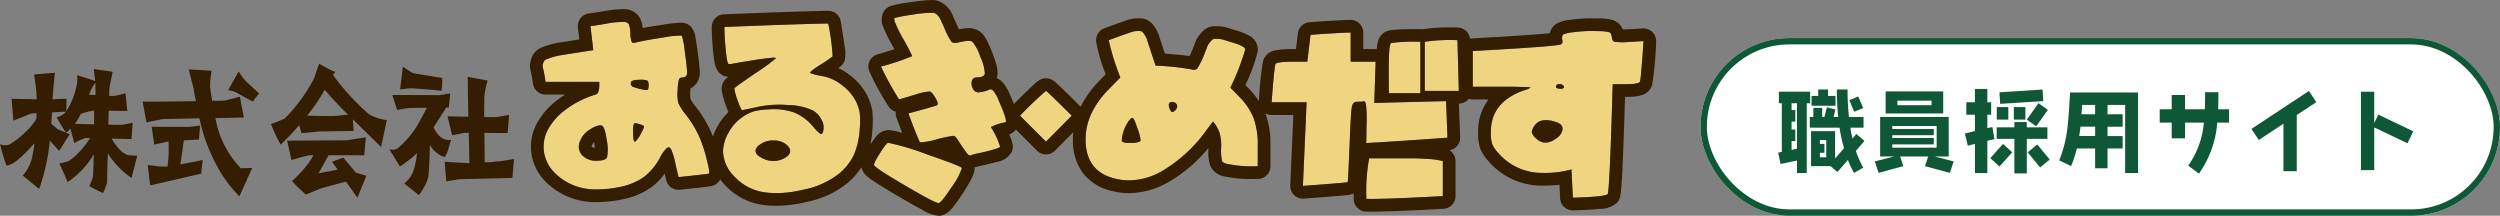
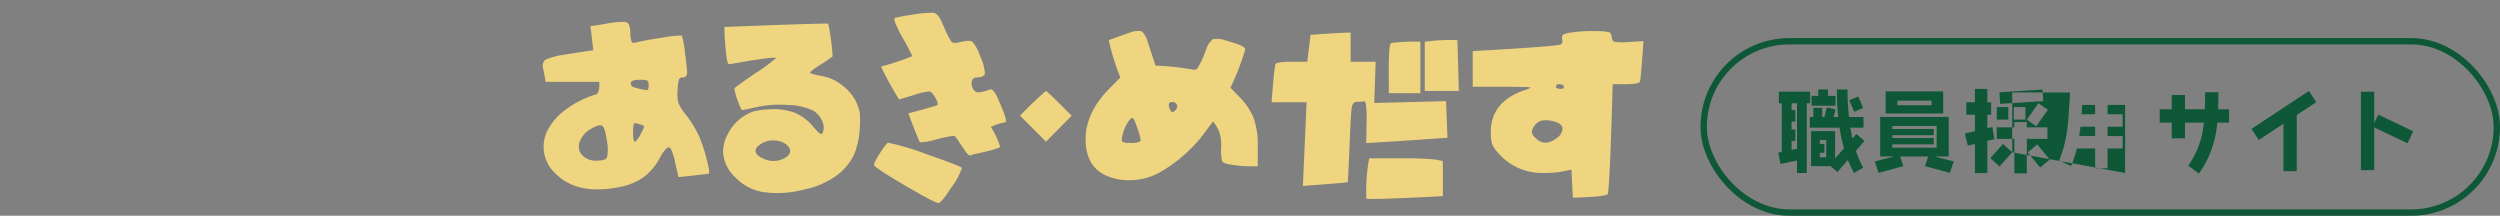
<svg xmlns="http://www.w3.org/2000/svg" width="394" height="34" viewBox="0 0 394 34">
  <rect x="0" y="0" width="394" height="34" fill="#808080" stroke="none" />
  <g id="グループ_35947" data-name="グループ 35947" transform="translate(-40 -28)">
    <g id="グループ_34816" data-name="グループ 34816" transform="translate(-176.494 -176)">
      <g id="グループ_34931" data-name="グループ 34931">
        <path id="パス_15401" data-name="パス 15401" d="M10.885-38.193q1.351,0,1.588-.529a6.834,6.834,0,0,0-.055-2.72q-.256-1.9-.694-2.227T9.936-43.2a3.807,3.807,0,0,0-1.789,2.081,2.022,2.022,0,0,0,.4,2.063A2.976,2.976,0,0,0,10.885-38.193Zm5.7-4.418q0,1.57.329,1.424a4.155,4.155,0,0,0,.895-1.26q.6-1.077.456-1.223A4.281,4.281,0,0,0,17.385-44q-.584-.183-.694.018A4.479,4.479,0,0,0,16.581-42.611Zm2.446-7.448q0-.621-.219-.748a3.07,3.07,0,0,0-1.168-.128q-1.424,0-1.424.511a.589.589,0,0,0,.292.584,9.722,9.722,0,0,0,1.57.438q.621.146.785.037T19.028-50.059ZM24.358-51.3a.537.537,0,0,0-.566.347,7.57,7.57,0,0,0-.2,1.661,6.316,6.316,0,0,0,.11,1.99,7.6,7.6,0,0,0,1.168,1.844,16.837,16.837,0,0,1,2.154,3.542,22.6,22.6,0,0,1,1.132,3.432q.548,2.118.365,2.337-.219.073-4.783.548l-.475-2.008a10.761,10.761,0,0,0-.657-2.282q-.292-.566-.657-.329a4.873,4.873,0,0,0-1.059,1.406,9.577,9.577,0,0,1-2.538,3.14,9.5,9.5,0,0,1-3.6,1.57q-6.864,1.5-10.442-2.081a5.89,5.89,0,0,1-1.771-3.323,5.749,5.749,0,0,1,.584-3.523,9.56,9.56,0,0,1,2.811-3.195A15.309,15.309,0,0,1,10.63-48.6q.694-.11.621-2.008H2.78q-.073-.548-.219-1.314t-.219-1a1.106,1.106,0,0,1,.073-.657.882.882,0,0,1,.365-.529,8.607,8.607,0,0,1,.949-.347,10.076,10.076,0,0,1,1.533-.365l2.41-.383,2.629-.4-.438-3.8q.767-.073,2.538-.383a14.065,14.065,0,0,1,2.757-.274.935.935,0,0,1,.748.365,4.239,4.239,0,0,1,.237,1.424,4.091,4.091,0,0,0,.219,1.369q.146.237.657.091,1.46-.365,4.308-.785a14.293,14.293,0,0,1,2.921-.31,11.5,11.5,0,0,1,.475,2.519q.329,2.373.365,3.286Q25.089-51.3,24.358-51.3ZM40.606-40.822a3.122,3.122,0,0,0-1.789-.548,3.458,3.458,0,0,0-1.862.4q-1.1.621-1.077,1.26t1.114,1.15a3.64,3.64,0,0,0,3.4,0q1.241-.657.84-1.57A2.1,2.1,0,0,0,40.606-40.822ZM31.7-53.418q-.292.146-.511-2.063t-.219-3.779q11.866-.475,16.357-.548a35.44,35.44,0,0,1,.694,5.185,22.5,22.5,0,0,1-2.045,1.387q-.694.438-.949.639t-.456.383q-.2.183.055.274t.6.183q.347.091,1.15.237a6.958,6.958,0,0,1,3.085,1.406,7.375,7.375,0,0,1,2.209,2.538,6.426,6.426,0,0,1,.621,1.844,13.811,13.811,0,0,1,0,2.5A12.239,12.239,0,0,1,51.4-39.16a8.833,8.833,0,0,1-2.355,3.012,13.122,13.122,0,0,1-5.586,2.519,16.1,16.1,0,0,1-6.536.365,7.976,7.976,0,0,1-4.308-2.355,5.844,5.844,0,0,1-1.862-4,6.16,6.16,0,0,1,.876-2.994,7.116,7.116,0,0,1,2.227-2.483,7.025,7.025,0,0,1,1.716-.858,9.93,9.93,0,0,1,2.3-.31,9.821,9.821,0,0,1,4.016.456,7.6,7.6,0,0,1,2.994,2.172q1.168,1.387,1.424,1.241a.821.821,0,0,0,.219-.4,2.388,2.388,0,0,0-.219-1.789,3.471,3.471,0,0,0-1.424-1.533,9.52,9.52,0,0,0-3.87-.84,16.454,16.454,0,0,0-4.783.292q-1.168.256-2.446.511-.183,0-.694-1.424a8.9,8.9,0,0,1-.548-1.972q-.073-.037.767-.657.621-.438,2.41-1.68a27.529,27.529,0,0,0,3.4-2.483,1.912,1.912,0,0,0-.8-.018q-.73.055-1.844.219t-2.191.347l-1.826.31A2.933,2.933,0,0,1,31.7-53.418ZM54.554-37.5q-.073-.292.968-1.935t1.3-1.57a39.968,39.968,0,0,1,6.171,1.862q5.4,1.862,5.4,2.118a10.6,10.6,0,0,1-1.625,3.012q-1.588,2.428-2.026,2.5-.475.073-5.331-2.775T54.554-37.5Zm20.593-6.718a8.1,8.1,0,0,0-2.191.73,11.958,11.958,0,0,1,1.46,3.1q-.073.183-1.132.475t-2.227.548a8.384,8.384,0,0,0-1.278.329q-.256.183-.822-.621t-1.114-1.661q-.548-.858-.8-.785a21.628,21.628,0,0,0-2.611.548,10.46,10.46,0,0,1-2.647.475q-.475-.913-1.826-4.564,3.469-.913,4.418-1.241.475-.146-.183-1.241-.511-.913-.913-.968a8.963,8.963,0,0,0-2.337.529,1.132,1.132,0,0,0-.256.073l-2.191.657a49.589,49.589,0,0,1-2.848-5.185,39.983,39.983,0,0,0,4.929-1.643,33.834,33.834,0,0,0-1.607-3.03,21.719,21.719,0,0,1-1.059-2.172q-.292-.749-.073-.822a21.575,21.575,0,0,1,2.556-.475,17.832,17.832,0,0,1,3.578-.329q.657.183,1.168,1.278.11.256.511,1.132a10.892,10.892,0,0,0,1.1,2.136q.292.31,1.1.128,1.753-.438,2.191-.128a6.994,6.994,0,0,1,1.278,2.428,6.649,6.649,0,0,1,.694,2.611q-.11.566-1.241.6a.762.762,0,0,0-.8.529,1.625,1.625,0,0,0,.183,1.26.941.941,0,0,0,.822.566,5.634,5.634,0,0,0,1.807-.456q.292-.11.639.292a5.778,5.778,0,0,1,.785,1.46q1.424,3.213,1.059,3.4A.149.149,0,0,1,75.146-44.217Zm6.5-4.966q.365.219,4.053,3.907l-4.053,4.089-4.089-4.089A55.257,55.257,0,0,1,81.645-49.183Zm13.619,4.272q-.329,0-.858.913a5.975,5.975,0,0,0-.712,1.826q-.183.84-.018,1A2.3,2.3,0,0,0,94.863-41a3.141,3.141,0,0,0,1.607-.219q.292-.219-.584-2.556Q95.447-45.021,95.264-44.911ZM101-46.992a2.043,2.043,0,0,0,.292.931q.256.42.73-.055.475-.548.219-.949a.759.759,0,0,0-.748-.365Q101-47.394,101-46.992Zm12.049-8.726a38.669,38.669,0,0,1-2.337,6.024l1.314,1.351a10.322,10.322,0,0,1,2.337,3.414,12.5,12.5,0,0,1,.657,4.436v3.177a19.322,19.322,0,0,1-4.637-.329q-.84-.146-.986-.475a7.44,7.44,0,0,1-.146-2.008,7.488,7.488,0,0,0-.256-2.483,6.038,6.038,0,0,0-1.022-1.753l-.913,1.2A23.037,23.037,0,0,1,99.847-36.5a9.85,9.85,0,0,1-7.248,1.15q-4.71-1.1-4.71-6.207,0-4.162,3.651-7.887L93.366-51.3a37.749,37.749,0,0,1-1.826-5.878l.292-.11q.292-.11.84-.31t1.059-.383q.986-.329,1.369-.475a2.9,2.9,0,0,1,.931-.164,2.183,2.183,0,0,1,.675.037,1.681,1.681,0,0,1,.438.493,2.846,2.846,0,0,1,.42.8q.11.365.438,1.351l.913,2.775a39.384,39.384,0,0,1,5.842.621.668.668,0,0,0,.785-.256,12.6,12.6,0,0,0,1.041-2.118q.365-.913.475-1.241a2.275,2.275,0,0,1,.456-.73,2.425,2.425,0,0,1,.456-.456,2.3,2.3,0,0,1,.712-.037,3.518,3.518,0,0,1,.986.146q.383.128,1.479.456Q113.046-56.193,113.046-55.719ZM132.58-38.558h6.463q1.387,0,2.921.11a10.646,10.646,0,0,1,2.227.329v5.513q-9.274.511-12.049.438A28.389,28.389,0,0,1,132.58-38.558Zm8.069-18.365v8.106h-4.966q0-.073-.018-2.574t.073-3.925q.091-1.424.383-1.424A26.618,26.618,0,0,1,140.649-56.924Zm.694,7.741v-7.741a27.7,27.7,0,0,1,5.148-.256l.219,8Zm-11.684-9.2v4.6H133.6l-.219,6.5,11.319-.292.219,5.769q-8.58.621-12.816.84.036-.4.036-1.1t.037-2.136a20.384,20.384,0,0,0-.055-2.392q-.091-.949-.31-.949a8.037,8.037,0,0,1-1.241.073q-.584.073-.73.858t-.329,5.5q-.256,6.317-.329,6.317-.548.11-7.047.584l.584-13.181h-5.513q.365-5,.584-5.951.036-.183.438-.274a6.381,6.381,0,0,1,1-.128q.6-.037,1.3-.037h2.3l.511-4.235Q127.249-58.311,129.659-58.384Zm32.5,14.167a4.465,4.465,0,0,0-2.081-.329,1.9,1.9,0,0,0-1.387.767,2.267,2.267,0,0,0-.493,1.1,1.868,1.868,0,0,0,.639.949q1.424,1.424,3.323-.037a1.953,1.953,0,0,0,.895-1.406Q163.067-43.889,162.154-44.217Zm1.1-5.659q-.11-.329-.657-.365t-.584.365q0,.365.767.365a.643.643,0,0,0,.42-.11A.193.193,0,0,0,163.25-49.877Zm12.012-.84q0,.183-.347.292a3.789,3.789,0,0,1-.858.146q-.511.037-1.1.037h-2.008q-.438,15.737-.767,17.307-.4.438-5.513.584-.036-.767-.11-2.227t-.11-2.227a15.675,15.675,0,0,1-4.564.548,9.078,9.078,0,0,1-7.01-3.177,4.949,4.949,0,0,1-.931-1.387,6.187,6.187,0,0,1-.2-1.9q0-4.747,5.294-6.572a3.094,3.094,0,0,0,.949-.4q.037-.11-1.643-.11-.292-.037-2.556-.037H148.9v-5.623l3.834-.219q9.165-.548,9.931-.8a.452.452,0,0,0,.365-.548q-.036-.219-.036-.256-.073-.621.164-.785a5.063,5.063,0,0,1,1.515-.347,21.8,21.8,0,0,1,3.907-.183,7.828,7.828,0,0,1,1.807.164q.347.128.42.748.073.657.438.767a9.736,9.736,0,0,0,2.118.037l2.446-.146Q175.408-51.082,175.262-50.716Z" transform="translate(299.695 267.51)" fill="#efd580" />
-         <path id="パス_15401_-_アウトライン" data-name="パス 15401 - アウトライン" d="M64.714-31.509l.026,0q.438-.073,2.026-2.5a10.6,10.6,0,0,0,1.625-3.012q0-.256-5.4-2.118A39.968,39.968,0,0,0,56.817-41q-.255-.073-1.3,1.57T54.554-37.5q0,.365,4.856,3.213,4.735,2.777,5.3,2.777m68.222-.65q3.139,0,11.254-.447V-38.12a10.645,10.645,0,0,0-2.227-.329q-1.534-.11-2.921-.11H132.58a28.387,28.387,0,0,0-.438,6.39q.347.009.8.009m31.737-.192q5.112-.146,5.513-.584.329-1.57.767-17.307h2.008q.584,0,1.1-.037a3.789,3.789,0,0,0,.858-.146q.347-.11.347-.292.146-.365.548-6.317l-2.446.146a9.737,9.737,0,0,1-2.118-.037q-.365-.11-.438-.767-.073-.621-.42-.749a7.828,7.828,0,0,0-1.807-.164,21.794,21.794,0,0,0-3.907.183,5.063,5.063,0,0,0-1.515.347q-.237.164-.164.785,0,.037.036.256a.452.452,0,0,1-.365.548q-.767.256-9.931.8l-3.834.219v5.623h4.893q2.264,0,2.556.036,1.68,0,1.643.11a3.094,3.094,0,0,1-.949.4q-5.294,1.826-5.294,6.572a6.187,6.187,0,0,0,.2,1.9,4.949,4.949,0,0,0,.931,1.387,9.078,9.078,0,0,0,7.01,3.177,15.674,15.674,0,0,0,4.564-.548q.037.767.11,2.227t.11,2.227m-4.225-12.217a4.9,4.9,0,0,1,1.706.351q.913.329.895,1.041a1.953,1.953,0,0,1-.895,1.406q-1.9,1.461-3.323.037a1.868,1.868,0,0,1-.639-.949,2.267,2.267,0,0,1,.493-1.1,1.9,1.9,0,0,1,1.387-.767,3.148,3.148,0,0,1,.375-.022m2.056-5.677.088,0q.548.037.657.365a.193.193,0,0,1-.055.256.643.643,0,0,1-.42.11q-.767,0-.767-.365.033-.368.5-.368M39.131-33.075a18.781,18.781,0,0,0,4.323-.553,13.122,13.122,0,0,0,5.586-2.519A8.833,8.833,0,0,0,51.4-39.16a12.239,12.239,0,0,0,.895-4.071,13.811,13.811,0,0,0,0-2.5,6.427,6.427,0,0,0-.621-1.844,7.375,7.375,0,0,0-2.209-2.538,6.958,6.958,0,0,0-3.085-1.406q-.8-.146-1.15-.237t-.6-.183q-.256-.091-.055-.274t.456-.383q.256-.2.949-.639a22.5,22.5,0,0,0,2.045-1.387,35.438,35.438,0,0,0-.694-5.185q-4.491.073-16.357.548,0,1.57.219,3.779t.511,2.063a2.931,2.931,0,0,0,.749-.091l1.826-.31q1.077-.183,2.191-.347t1.844-.219a1.913,1.913,0,0,1,.8.018,27.528,27.528,0,0,1-3.4,2.483q-1.789,1.241-2.41,1.68-.84.621-.767.657a8.9,8.9,0,0,0,.548,1.972q.511,1.424.694,1.424,1.278-.256,2.446-.511a16.454,16.454,0,0,1,4.783-.292,9.519,9.519,0,0,1,3.87.84A3.47,3.47,0,0,1,46.3-44.582a2.388,2.388,0,0,1,.219,1.789.821.821,0,0,1-.219.4q-.256.146-1.424-1.241a7.6,7.6,0,0,0-2.994-2.172,9.82,9.82,0,0,0-4.016-.456,9.929,9.929,0,0,0-2.3.31,7.024,7.024,0,0,0-1.716.858,7.116,7.116,0,0,0-2.227,2.483,6.16,6.16,0,0,0-.876,2.994,5.844,5.844,0,0,0,1.862,4,7.976,7.976,0,0,0,4.308,2.355,12.51,12.51,0,0,0,2.212.188m-.481-8.3.167,0a3.122,3.122,0,0,1,1.789.548,2.1,2.1,0,0,1,.621.694q.4.913-.84,1.57a3.64,3.64,0,0,1-3.4,0q-1.1-.511-1.114-1.15t1.077-1.26a3.363,3.363,0,0,1,1.7-.4m-27.658,7.71a17.738,17.738,0,0,0,3.764-.442,9.5,9.5,0,0,0,3.6-1.57,9.577,9.577,0,0,0,2.538-3.14,4.873,4.873,0,0,1,1.059-1.406q.365-.237.657.329a10.76,10.76,0,0,1,.657,2.282l.475,2.008q4.564-.475,4.783-.548.183-.219-.365-2.337a22.6,22.6,0,0,0-1.132-3.432,16.836,16.836,0,0,0-2.154-3.542A7.6,7.6,0,0,1,23.7-47.3a6.315,6.315,0,0,1-.11-1.99,7.57,7.57,0,0,1,.2-1.661.537.537,0,0,1,.566-.347q.73,0,.73-.8-.036-.913-.365-3.286a11.5,11.5,0,0,0-.475-2.519,14.293,14.293,0,0,0-2.921.31q-2.848.42-4.308.785-.511.146-.657-.091a4.091,4.091,0,0,1-.219-1.369,4.24,4.24,0,0,0-.237-1.424.935.935,0,0,0-.748-.365,14.063,14.063,0,0,0-2.757.274q-1.771.31-2.538.383l.438,3.8-2.629.4-2.41.383a10.079,10.079,0,0,0-1.533.365,8.605,8.605,0,0,0-.949.347.882.882,0,0,0-.365.529,1.105,1.105,0,0,0-.073.657q.073.237.219,1t.219,1.314h8.471q.073,1.9-.621,2.008a15.309,15.309,0,0,0-4.692,2.373,9.56,9.56,0,0,0-2.811,3.195,5.749,5.749,0,0,0-.584,3.523,5.89,5.89,0,0,0,1.771,3.323,9.027,9.027,0,0,0,6.679,2.523m.4-10.1a.538.538,0,0,1,.331.1q.438.329.694,2.227a6.835,6.835,0,0,1,.055,2.72q-.237.529-1.588.529a2.976,2.976,0,0,1-2.337-.858,2.022,2.022,0,0,1-.4-2.063A3.807,3.807,0,0,1,9.936-43.2a3.28,3.28,0,0,1,1.458-.57m5.542-.32a1.59,1.59,0,0,1,.449.087,4.28,4.28,0,0,1,.876.329q.146.146-.456,1.223a4.155,4.155,0,0,1-.895,1.26q-.329.146-.329-1.424a4.479,4.479,0,0,1,.11-1.369.254.254,0,0,1,.245-.105m.7-6.85a3.07,3.07,0,0,1,1.168.128q.219.128.219.749,0,.584-.164.694t-.785-.037a9.722,9.722,0,0,1-1.57-.438.589.589,0,0,1-.292-.584q0-.511,1.424-.511m104.5,16.722q6.5-.475,7.047-.584.073,0,.329-6.317.183-4.71.329-5.5t.73-.858a8.038,8.038,0,0,0,1.241-.073q.219,0,.31.949a20.385,20.385,0,0,1,.055,2.392q-.037,1.442-.037,2.136t-.036,1.1q4.235-.219,12.816-.84l-.219-5.769-11.319.292.219-6.5h-3.943v-4.6q-2.41.073-6.317.365l-.511,4.235h-2.3q-.694,0-1.3.037a6.379,6.379,0,0,0-1,.128q-.4.091-.438.274-.219.949-.584,5.951h5.513l-.584,13.181m-27.4-.867a10.694,10.694,0,0,0,5.11-1.415,23.037,23.037,0,0,0,7.211-6.663l.913-1.2a6.038,6.038,0,0,1,1.022,1.753,7.488,7.488,0,0,1,.256,2.483,7.441,7.441,0,0,0,.146,2.008q.146.329.986.475a19.322,19.322,0,0,0,4.637.329v-3.177a12.5,12.5,0,0,0-.657-4.436,10.322,10.322,0,0,0-2.337-3.414l-1.314-1.351a38.672,38.672,0,0,0,2.337-6.024q0-.475-1.9-1.059-1.1-.329-1.479-.456a3.518,3.518,0,0,0-.986-.146,2.3,2.3,0,0,0-.712.037,2.425,2.425,0,0,0-.456.456,2.275,2.275,0,0,0-.456.73q-.11.329-.475,1.241a12.6,12.6,0,0,1-1.041,2.118.668.668,0,0,1-.785.256,39.384,39.384,0,0,0-5.842-.621L98-55.938q-.329-.986-.438-1.351a2.846,2.846,0,0,0-.42-.8,1.681,1.681,0,0,0-.438-.493,2.182,2.182,0,0,0-.675-.036,2.9,2.9,0,0,0-.931.164q-.383.146-1.369.475-.511.183-1.059.383t-.84.31l-.292.11A37.746,37.746,0,0,0,93.366-51.3L91.54-49.439q-3.651,3.724-3.651,7.887,0,5.112,4.71,6.207a8.78,8.78,0,0,0,2.138.265m.559-9.84q.187,0,.589,1.141.876,2.337.584,2.556A3.141,3.141,0,0,1,94.863-41a2.3,2.3,0,0,1-1.187-.164q-.164-.164.018-1A5.976,5.976,0,0,1,94.406-44q.529-.913.858-.913a.06.06,0,0,1,.031-.009m6.274-2.513a.747.747,0,0,1,.668.368q.256.4-.219.949-.475.475-.73.055a2.043,2.043,0,0,1-.292-.931q0-.4.493-.438l.08,0M69.674-39a.177.177,0,0,0,.105-.034,8.385,8.385,0,0,1,1.278-.329q1.168-.256,2.227-.548t1.132-.475a11.958,11.958,0,0,0-1.46-3.1,8.1,8.1,0,0,1,2.191-.73.149.149,0,0,0,.11-.037q.365-.183-1.059-3.4a5.779,5.779,0,0,0-.785-1.46q-.347-.4-.639-.292a5.634,5.634,0,0,1-1.807.456.941.941,0,0,1-.822-.566,1.625,1.625,0,0,1-.183-1.26.762.762,0,0,1,.8-.529q1.132-.037,1.241-.6a6.649,6.649,0,0,0-.694-2.611,7,7,0,0,0-1.278-2.428q-.438-.31-2.191.128-.8.183-1.1-.128a10.892,10.892,0,0,1-1.1-2.136q-.4-.876-.511-1.132-.511-1.1-1.168-1.278a17.831,17.831,0,0,0-3.578.329,21.575,21.575,0,0,0-2.556.475q-.219.073.073.822a21.717,21.717,0,0,0,1.059,2.172,33.838,33.838,0,0,1,1.607,3.03,39.982,39.982,0,0,1-4.929,1.643A49.591,49.591,0,0,0,58.5-47.832l2.191-.657a1.131,1.131,0,0,1,.256-.073,8.962,8.962,0,0,1,2.337-.529q.4.055.913.968.657,1.1.183,1.241-.949.329-4.418,1.241,1.351,3.651,1.826,4.564a10.459,10.459,0,0,0,2.647-.475,21.626,21.626,0,0,1,2.611-.548q.256-.073.8.785t1.114,1.661q.461.655.716.655m11.972-2.188L85.7-45.276q-3.688-3.688-4.053-3.907a55.256,55.256,0,0,0-4.089,3.907l4.089,4.089m59-7.631v-8.106a26.616,26.616,0,0,0-4.527.183q-.292,0-.383,1.424t-.073,3.925q.018,2.5.018,2.574h4.966m6.061-.365-.219-8a27.7,27.7,0,0,0-5.148.256v7.741h5.367m-82,19.674a5.652,5.652,0,0,1-2.538-.922c-.908-.475-2.179-1.192-3.778-2.129-1.665-.977-2.887-1.724-3.734-2.285-.984-.651-1.919-1.27-2.084-2.317a11.8,11.8,0,0,1-2.229,2.525,14.9,14.9,0,0,1-6.434,2.954,20.858,20.858,0,0,1-4.786.608h0a14.572,14.572,0,0,1-2.566-.22l-.022,0a9.975,9.975,0,0,1-5.368-2.926,10.368,10.368,0,0,1-.869-1.015,2.105,2.105,0,0,1-.249.373,2,2,0,0,1-.9.617c-.275.092-.427.142-5.209.64a2,2,0,0,1-2.153-1.529l-.235-1a10.026,10.026,0,0,1-2,2.06,11.512,11.512,0,0,1-4.345,1.92l-.028.006a19.812,19.812,0,0,1-4.19.488A10.994,10.994,0,0,1,2.9-34.771a7.871,7.871,0,0,1-2.334-4.44,7.737,7.737,0,0,1,.777-4.722,11.566,11.566,0,0,1,3.38-3.88q.545-.418,1.145-.794H2.78A2,2,0,0,1,.8-50.343c-.044-.327-.111-.732-.2-1.2-.115-.605-.161-.773-.167-.794a3.022,3.022,0,0,1,.1-1.9A2.777,2.777,0,0,1,1.885-55.9a8.758,8.758,0,0,1,1.226-.46A12.129,12.129,0,0,1,4.948-56.8l2.41-.383.012,0,.723-.11-.217-1.882a2,2,0,0,1,.432-1.488A2,2,0,0,1,9.674-61.4c.314-.03.982-.117,2.382-.362a17.218,17.218,0,0,1,2.886-.308c.1,0,.2,0,.29.005q.087,0,.174.014a2.8,2.8,0,0,1,2.243,1.369,4.073,4.073,0,0,1,.431,1.591c.824-.157,1.8-.319,2.956-.489a24.494,24.494,0,0,1,3.064-.354,2.123,2.123,0,0,1,1.58.626,3.085,3.085,0,0,1,.726,1.729c.086.456.184,1.082.3,1.912.23,1.662.355,2.8.382,3.48q0,.04,0,.08a2.814,2.814,0,0,1-.7,1.948,2.539,2.539,0,0,1-.772.577c-.008.115-.017.245-.025.393a6.321,6.321,0,0,0,.018,1.267,8.194,8.194,0,0,0,.844,1.236,18.91,18.91,0,0,1,2.4,3.959q.155.349.3.739a9.721,9.721,0,0,1,.72-1.6,9.516,9.516,0,0,1,1.737-2.265c-.123-.277-.259-.623-.412-1.05a11.458,11.458,0,0,1-.641-2.31q-.015-.085-.022-.173a2.212,2.212,0,0,1,.9-1.9q.069-.058.152-.124a2.135,2.135,0,0,1-1.852-1.248,3.732,3.732,0,0,1-.276-.821,15.163,15.163,0,0,1-.262-1.8c-.152-1.531-.229-2.869-.229-3.976a2,2,0,0,1,1.92-2c7.889-.316,13.409-.5,16.4-.549A2,2,0,0,1,49.3-60.137c.27,1.62.467,2.888.585,3.77a5.447,5.447,0,0,1,.052,2.319,2,2,0,0,1-.5.84,3.836,3.836,0,0,1-.516.422,10.178,10.178,0,0,1,1.754,1.08,9.378,9.378,0,0,1,2.789,3.236l.012.025a8.289,8.289,0,0,1,.8,2.437,15.178,15.178,0,0,1,.015,2.9v.019a18.374,18.374,0,0,1-.318,2.369,13.645,13.645,0,0,1,.816-1.157,2.644,2.644,0,0,1,2.011-1.135q.082,0,.163.006a9.219,9.219,0,0,1,2.03.448c-.243-.624-.54-1.406-.905-2.394a2,2,0,0,1-.107-.954,2,2,0,0,1-1.06-.708,41.652,41.652,0,0,1-3.048-5.5A2,2,0,0,1,53.81-53.8a2,2,0,0,1,1.262-1.129c1.167-.352,2.036-.622,2.683-.828-.152-.275-.327-.592-.53-.957l-.014-.025a23.275,23.275,0,0,1-1.161-2.394,2.892,2.892,0,0,1-.093-2.331,2.105,2.105,0,0,1,1.251-1.115l.036-.012a19.984,19.984,0,0,1,2.859-.544h.007a26.364,26.364,0,0,1,3.546-.371,3.578,3.578,0,0,1,.71.061q.072.014.143.034a3.963,3.963,0,0,1,2.446,2.359L66.98-61c.045.106.167.38.491,1.086l.012.028c.189.429.338.753.454,1a7.516,7.516,0,0,1,1.507-.183,2.918,2.918,0,0,1,1.745.5c.584.414,1.1,1.09,1.981,3.323l0,.006c.74,1.885.956,2.894.8,3.722a2.546,2.546,0,0,1-.081.31,2.979,2.979,0,0,1,1.036.8,7.334,7.334,0,0,1,1.11,1.98c.213.481.4.913.554,1.3,3.469-3.459,3.775-3.625,4.1-3.8a2,2,0,0,1,1.987.041c.3.178.576.346,4.433,4.2a16.036,16.036,0,0,1,3-4.143l.949-.968a26.8,26.8,0,0,1-1.507-5.139,2,2,0,0,1,1.284-2.106l.292-.11c.2-.074.485-.18.854-.315s.733-.267,1.075-.389l.04-.014c.782-.261,1.133-.386,1.29-.446a4.888,4.888,0,0,1,1.576-.294c.113,0,.219-.006.314-.006a2.992,2.992,0,0,1,1.215.2,3.091,3.091,0,0,1,1.283,1.175,4.76,4.76,0,0,1,.7,1.385c.046.153.156.5.42,1.293l0,.008.493,1.5c1.979.147,3.155.275,3.894.387.114-.244.26-.57.444-1,.292-.732.392-1.01.426-1.111a4.179,4.179,0,0,1,.84-1.405,3.536,3.536,0,0,1,1.076-.938,2.833,2.833,0,0,1,1.336-.252c.1,0,.211,0,.331.005a5.417,5.417,0,0,1,1.558.248c.162.054.54.174,1.421.438l.013,0a9.557,9.557,0,0,1,1.81.722,2.528,2.528,0,0,1,1.5,2.249,2,2,0,0,1-.03.348,26.961,26.961,0,0,1-1.935,5.247l.376.386a14.562,14.562,0,0,1,1.76,2.156,52.285,52.285,0,0,1,.626-6.21,2.368,2.368,0,0,1,1.944-1.777,8.254,8.254,0,0,1,1.326-.174c.44-.027.916-.04,1.417-.04h.527l.3-2.475a2,2,0,0,1,1.836-1.755c2.621-.2,4.776-.32,6.405-.37a2,2,0,0,1,1.453.564,2,2,0,0,1,.607,1.435v2.6H133.6q.083,0,.165.007a6.584,6.584,0,0,1,.181-1.128,2.323,2.323,0,0,1,1.612-1.76c.41-.135,1.208-.259,5.089-.259a2.012,2.012,0,0,1,.348.03,25.587,25.587,0,0,1,4.346-.3c.38,0,.781,0,1.192.014a2,2,0,0,1,1.941,1.761,2.011,2.011,0,0,1,.31-.042l3.833-.219c4.868-.291,7.263-.48,8.441-.6a2.382,2.382,0,0,1,.96-1.443,5.343,5.343,0,0,1,2.366-.682,22.26,22.26,0,0,1,3.244-.22c.326,0,.665.006,1.006.017a7.662,7.662,0,0,1,2.443.287,2.572,2.572,0,0,1,1.477,1.453c.209,0,.445-.012.705-.023l2.429-.145a2,2,0,0,1,1.539.588,2,2,0,0,1,.576,1.543,57.989,57.989,0,0,1-.6,6.665,2.349,2.349,0,0,1-1.69,1.716,5.7,5.7,0,0,1-1.318.234c-.387.028-.8.042-1.238.042H172.9c-.361,12.421-.591,14.943-.753,15.716a2,2,0,0,1-.483.942,4.164,4.164,0,0,1-2.843,1c-.979.1-2.316.179-4.088.229a2,2,0,0,1-2.055-1.9q-.035-.743-.105-2.14a23.766,23.766,0,0,1-2.68.138h-.034a11.042,11.042,0,0,1-8.485-3.863,6.649,6.649,0,0,1-1.3-2.012,7.622,7.622,0,0,1-.323-2.587,8.284,8.284,0,0,1,1.642-5.12H148.9a2,2,0,0,1-.624-.1,2,2,0,0,1-.133.151,2,2,0,0,1-1.425.605l.2,5.3a2,2,0,0,1-1.693,2.053,2,2,0,0,1,.964,1.711v5.513a2,2,0,0,1-1.89,2c-5.421.3-9.245.45-11.364.45-.316,0-.6,0-.848-.01a2,2,0,0,1-1.947-1.964q-.008-.463-.009-.9a2.047,2.047,0,0,1-.556.2h0c-.251.05-.67.134-7.293.618a2,2,0,0,1-1.54-.56,2,2,0,0,1-.6-1.523l.492-11.092h-3.423a2,2,0,0,1-.983-.258h0a14.286,14.286,0,0,1,.792,5.158v3.177a2,2,0,0,1-1.949,2c-.311.008-.618.012-.912.012a19.252,19.252,0,0,1-4.174-.379,3.01,3.01,0,0,1-2.416-1.623,6.858,6.858,0,0,1-.318-2.82q0-.022,0-.044v-.02a23.13,23.13,0,0,1-6.45,5.456,12.711,12.711,0,0,1-6.062,1.656h0a10.825,10.825,0,0,1-2.606-.32,7.884,7.884,0,0,1-4.658-2.835,8.587,8.587,0,0,1-1.584-5.317q0-.57.056-1.132l-2.879,2.905a2,2,0,0,1-1.416.592h0a2,2,0,0,1-1.414-.586L76.9-43.1a2.148,2.148,0,0,1-.361.383,2.108,2.108,0,0,1-.7.393,5.765,5.765,0,0,1,.558,1.661,2,2,0,0,1-.123,1.026,3.262,3.262,0,0,1-2.457,1.66c-.737.2-1.522.4-2.332.573-.537.117-.792.182-.9.212q-.094.043-.191.077c0,.035,0,.066,0,.094s0,.083,0,.125c-.045.721-.369,1.569-1.947,3.982-1.624,2.482-2.348,3.209-3.371,3.379l-.025,0A2.182,2.182,0,0,1,64.714-29.509ZM10.031-40.395l.009.011a.868.868,0,0,0,.505.172c-.02-.234-.051-.524-.1-.881a1.339,1.339,0,0,0-.387.558A.744.744,0,0,0,10.031-40.395Z" transform="translate(299.695 267.51)" fill="#341d00" />
      </g>
-       <path id="パス_15402" data-name="パス 15402" d="M2.5-7.415c.8.075,2.275-1.075,4.425-3.5a19.5,19.5,0,0,1-.5,2.725,7.2,7.2,0,0,1-1.35,2.4c0-.025.4.3,1.175.925.825.675,1.3,1.075,1.425,1.15A31.615,31.615,0,0,0,9.349-11.34c.9,1.025,1.4,1.575,1.475,1.625,0,0,.275-.425.825-1.3a15.462,15.462,0,0,1,.85-1.3l-1.875-.775-1.05-.875c.05-.625.075-1.225.125-1.8l2.2-.125a2.344,2.344,0,0,1-1.475.875,27.316,27.316,0,0,0,1.45,2.425c.05.025.275-.175.725-.6l.6,2.25a11.517,11.517,0,0,1,1.75-.8l.725.025A13.174,13.174,0,0,1,13.7-9.24a7.98,7.98,0,0,1-1.425,1.175c-.55.15-1.025.275-1.425.35.45.975.9,1.95,1.3,2.925a13.488,13.488,0,0,0,4.125-4.375c-.05,1.725-.075,2.9-.125,3.5a8.467,8.467,0,0,1-.575,1.5,19.864,19.864,0,0,0,2.15,1.1,3.253,3.253,0,0,0,.35-.8,5.563,5.563,0,0,0,.3-.875c0-.775.025-2.3.125-4.575A12.859,12.859,0,0,0,22.224-5.44c.3-1.15.6-2.325.9-3.5l-1.3-.075c-.875-.15-1.8-1.025-2.75-2.625l3.15.075L22.4-14.14l-1.6.325c-.75,0-1.75,0-2.225-.025,0-.475.025-1.2.05-2.2l2.925.05-.275-2.8a18,18,0,0,1-1.775.425h-.8c0-.5.025-.95.05-1.325,0-.1.5-2.425.5-2.475-.15-.05-2.975-.425-2.975-.425l.225,1.875-2.825-.925a6.805,6.805,0,0,1-.1,1.6,12.269,12.269,0,0,1-1.625,4.1l.025-1.975-2.2.075c.125-1.8.25-3.175.375-4.15-.175-.025-1.275.075-3.275.25q.375,2.625.375,3.075c0,.35.025.625.025.825-1.6-.025-2.9-.05-3.95-.075l.275,3.45c1.75-.7,2.625-1.05,2.625-1.075a6.092,6.092,0,0,1,1.025-.1c0,.3-.025.6-.025.9A9.709,9.709,0,0,1,5.4-12.565a14.044,14.044,0,0,1-2.325,1.8,1.888,1.888,0,0,1-1.575,0A32.6,32.6,0,0,0,2.5-7.415ZM16.524-20.44l.025,1.925-1.025-.025A6.7,6.7,0,0,1,16.524-20.44ZM14.2-15.515a10.048,10.048,0,0,1,2.125-.55v2.175L13.3-13.965A8.8,8.8,0,0,0,14.2-15.515Zm26.925-4.35a12.35,12.35,0,0,1-1.3-1.3c-.25-.35-.5-.7-.7-1.05-.025,0-.575.975-1.675,2.925l1.025.25c1.725.95,2.675,1.475,2.875,1.575a12.265,12.265,0,0,1,.975-1.275Q42.136-18.927,41.124-19.865ZM25.7-7.365l-.925-.1c0,.025.075.575.2,1.625A12.858,12.858,0,0,0,25.2-4.265c5.3-1.225,7.975-1.85,8-1.85.15-1.425.225-2.15.25-2.175-.5.15-1.675.375-3.525.7.25-1.675.425-2.925.55-3.775l2.375-.125.175-2.2c-1.15.15-1.725.2-1.75.2-2.875,0-4.825,0-5.875-.025l.4,2.825c1.225-.275,1.975-.45,2.25-.5a21.361,21.361,0,0,1-.15,3.95A9.985,9.985,0,0,1,25.7-7.365ZM39.3-18.24q-2.287.6-2.325.6c-.575.025-1.25.05-2.025.05-.125-.65-.25-1.375-.35-2.175a15.165,15.165,0,0,1,.25-2.575l-3.6-.2q.375,1.575.75,3c.05.45.175,1.1.375,2q-4.387.075-8.4.075l.6,3.275c1.275-.275,2.125-.45,2.575-.525l5.775-.125a26.958,26.958,0,0,0,2.525,7.05,20.6,20.6,0,0,0,3.775,5.25s2-4.4,2-4.475l-1.775.05a15.085,15.085,0,0,1-4-7.9l4.475-.1Zm14.675-3.425a2.579,2.579,0,0,1,.4-.5c-.075.05-.525-.15-1.375-.6-.825-.45-1.25-.675-1.2-.725L51-21.165a25.594,25.594,0,0,1-4.625,6.35,15.731,15.731,0,0,1-2.175.875,23.8,23.8,0,0,0,1.525,3.25q1.462-1.387,2.925-3.075L49-12.49c1.65-.15,2.6-.25,2.825-.275l5.4-.075L57.1-14.69c2.55,2.525,4.05,3.975,4.45,4.375.05-.175.35-1.6.9-4.25a7.145,7.145,0,0,1-2.825-.925A37.531,37.531,0,0,1,53.974-21.665Zm.075,6.475c-1.575,0-2.95-.025-4.15-.075a28.2,28.2,0,0,0,2.775-4.075,48.849,48.849,0,0,0,3.675,3.925C54.849-15.265,54.074-15.19,54.049-15.19ZM58.9-9.015l.25-2.825c-2.05.325-3.075.475-3.075.475l-9.325.05.675,3.05c1.65-.475,2.6-.725,2.825-.75h.65a12.7,12.7,0,0,1-2.05,2.75A17.028,17.028,0,0,1,47.5-4.94c.7.75,1.45,1.45,2.2,2.125l2.45-1,3.875-1.05,1.8,2.55q1.35-3.375,1.425-3.45s-.575-.175-1.675-.525L55.6-8.64l-1.775.65L54.7-6.74c-1.25.25-2.25.425-3,.575q1.05-1.875,1.575-2.85Zm6.075-13.95c-.125,1.2-.275,2.4-.425,3.575.05,0,.325-.025.825-.1.5-.05.8-.075.95-.075,2,.125,3.6.25,4.775.4.05-.7.1-1.35.1-2.025l-4.675-.775Zm7.2,12.9c.125-.475.275-.925.4-1.4a.851.851,0,0,1-.35.05c-.95,0-1.75-.65-2.4-2l2-3.125h.4l.225-2.225c-1.075.175-1.65.275-1.65.275l-7.475-.025.75,2.35q1.763-.3,2.025-.3c.9-.025,1.8-.025,2.675-.025-.85,1.6-1.4,2.625-1.675,3.05a15.077,15.077,0,0,1-2.725,3.15,1.514,1.514,0,0,1-.875.425,3.183,3.183,0,0,0-.625-.05c.55.875,1.075,1.75,1.625,2.625.025.075.45-.2,1.275-.85A9.149,9.149,0,0,0,67.2-9.365a12.194,12.194,0,0,1-.5,2.65,4.367,4.367,0,0,1-1.5,2.15l2.275,1.8c.075.05.3-.3.725-1a6.46,6.46,0,0,0,.775-1.75c.1-.575.2-2.275.275-5.125a4.193,4.193,0,0,0,2.325,1.925A4.179,4.179,0,0,0,72.174-10.065Zm7,2.1a8.013,8.013,0,0,1-1.3.05c0-1.95-.025-3.5-.05-4.625l3.675.025.225-2.85c-1.375.225-2.05.35-2.075.35L77.8-15.04c0-1.4.025-2.475.025-3.2a12.986,12.986,0,0,1,.525-2.55l-3.15-.575.1,6.275c-1.275,0-2.375-.025-3.275-.075l.725,3c1.15-.225,1.8-.35,1.975-.375h.65l.1,4.775q-2.288-.112-3.9-.225l.25,3.1c1.225-.225,1.925-.325,2.125-.35l8.3-.2.25-2.975c-1.45.225-2.175.35-2.2.35A7.865,7.865,0,0,0,79.174-7.965Z" transform="translate(215 237.482)" fill="#341d00" />
    </g>
    <g id="グループ_34889" data-name="グループ 34889" transform="translate(-1 2)">
      <g id="長方形_25453" data-name="長方形 25453" transform="translate(309 32)" fill="#fff" stroke="#0e5838" stroke-width="1">
-         <rect width="126" height="28" rx="14" stroke="none" />
        <rect x="0.5" y="0.5" width="125" height="27" rx="13.5" fill="none" />
      </g>
-       <path id="パス_50562" data-name="パス 50562" d="M7.812-3.934v2.716H6.818v-.7h.714v-1.4H6.818v-.616ZM8.5.182l1.078.924,1.652-1.89a17.306,17.306,0,0,0,.966,2.044L13.65.42a14.357,14.357,0,0,1-1.162-2.646l1.358-1.568L12.572-4.886l-.63.714c-.126-.546-.224-1.106-.322-1.708h2.072V-7.56H11.4a38.576,38.576,0,0,1-.224-4.34H9.492A42.73,42.73,0,0,0,9.7-7.56H8.974l.294-1.19L7.91-9.086,7.532-7.56h-.35V-9h-1.4V-7.56h-.56v1.68h4.69a25.932,25.932,0,0,0,.7,3.248l-1.4,1.6v-4.3H5.418V.182ZM6.552-11.9v1.022H5.5v1.54h3.78v-1.54H8.092V-11.9Zm4.9,1.694.77,1.82,1.414-.588-.77-1.82ZM3.206-2.562l-.854.182V-3.766H2.94v-1.82H2.352V-6.832H2.94v-1.82H2.352V-9.73h.854ZM.238-1.946.616-.154,3.206-.7V1.26h1.54V-9.73h.532v-1.82H.35v1.82H.812v7.672ZM26.25-8.12v-3.472H17.178V-8.12ZM27.9-.56l-3.024-.784h2.24v-6.23H16.31v6.23h2.226L15.47-.56l.6,1.806L19.964.182l-.5-1.526h4.424L23.38.182,27.3,1.246ZM24.416-9.422h-5.39v-.714h5.39Zm.8,6.692H18.228v-.518h6.538V-4.256H18.228V-4.69h6.538v-.98H18.228v-.476h6.986Zm16.8-7.336-.112-1.82-6.79.434.112,1.82Zm.728,1.372-1.484-1.05-1.834,2.6,1.484,1.05ZM39.2-7.154V-9.128H37.38v1.974Zm-2.688,0V-9.128h-1.82v1.974Zm6.524,6.3-1.96-2.38L39.564-1.988l1.96,2.38Zm-.364-3.262v-1.82H39.424v-.826h-1.96v.826H34.678v1.82h2.786V1.33h1.96V-4.116Zm-8.344.042-.322-1.9-.8.154v-2.1h.6v-1.96h-.6v-2.1h-1.96v2.1H29.89v1.96h1.358v2.576l-1.582.392.462,1.9,1.12-.266V1.274h1.96V-3.808ZM37.128-2,35.672-3.318l-2,2.24L35.126.238ZM56.952,1.26V-11.424H46.242c-.154,2.786-.294,4.592-.392,5.418A19.931,19.931,0,0,1,44.534-.728l1.862.9a16.084,16.084,0,0,0,.91-2.772H50.19V.518h1.96V-2.6h2.38v-1.96H52.15v-1.47h2.38v-1.96H52.15v-1.47h2.772V1.26ZM50.19-7.994H48.048c.028-.378.056-.868.1-1.47H50.19Zm0,3.43H47.684c.07-.462.14-.952.2-1.47h2.31ZM71.3-6.678v-2.1H69.58q.042-1.113.042-2.688h-2.1q0,1.617-.042,2.688H64.358v-2.254h-2.1v2.254h-1.89v2.1h1.89V-4.2h2.1V-6.678h2.968A13.612,13.612,0,0,1,64.862.1l1.694,1.26A15.99,15.99,0,0,0,69.44-6.678ZM85.05-9.9l-1.162-1.764L74.83-5.684l1.162,1.75L79.87-6.5V.98h2.1V-7.868Zm15.274,4.592-5.5-2.632-.644,1.33v-4.928h-2.1V.812h2.1V-5.922l5.25,2.506Z" transform="translate(321 52)" fill="#0e5838" />
+       <path id="パス_50562" data-name="パス 50562" d="M7.812-3.934v2.716H6.818v-.7h.714v-1.4H6.818v-.616ZM8.5.182l1.078.924,1.652-1.89a17.306,17.306,0,0,0,.966,2.044L13.65.42a14.357,14.357,0,0,1-1.162-2.646l1.358-1.568L12.572-4.886l-.63.714c-.126-.546-.224-1.106-.322-1.708h2.072V-7.56H11.4a38.576,38.576,0,0,1-.224-4.34H9.492A42.73,42.73,0,0,0,9.7-7.56H8.974l.294-1.19L7.91-9.086,7.532-7.56h-.35V-9h-1.4V-7.56h-.56v1.68h4.69a25.932,25.932,0,0,0,.7,3.248l-1.4,1.6v-4.3H5.418V.182ZM6.552-11.9v1.022H5.5v1.54h3.78v-1.54H8.092V-11.9Zm4.9,1.694.77,1.82,1.414-.588-.77-1.82ZM3.206-2.562l-.854.182V-3.766H2.94v-1.82H2.352V-6.832H2.94v-1.82H2.352V-9.73h.854ZM.238-1.946.616-.154,3.206-.7V1.26h1.54V-9.73h.532v-1.82H.35v1.82H.812v7.672ZM26.25-8.12v-3.472H17.178V-8.12ZM27.9-.56l-3.024-.784h2.24v-6.23H16.31v6.23h2.226L15.47-.56l.6,1.806L19.964.182l-.5-1.526h4.424L23.38.182,27.3,1.246ZM24.416-9.422h-5.39v-.714h5.39Zm.8,6.692H18.228v-.518h6.538V-4.256H18.228V-4.69h6.538v-.98H18.228v-.476h6.986Zm16.8-7.336-.112-1.82-6.79.434.112,1.82Zm.728,1.372-1.484-1.05-1.834,2.6,1.484,1.05ZM39.2-7.154V-9.128H37.38v1.974Zm-2.688,0V-9.128h-1.82v1.974Zm6.524,6.3-1.96-2.38L39.564-1.988l1.96,2.38Zm-.364-3.262v-1.82H39.424v-.826h-1.96v.826H34.678v1.82h2.786V1.33h1.96V-4.116Zm-8.344.042-.322-1.9-.8.154v-2.1h.6v-1.96h-.6v-2.1h-1.96v2.1H29.89v1.96h1.358v2.576l-1.582.392.462,1.9,1.12-.266V1.274h1.96V-3.808ZM37.128-2,35.672-3.318l-2,2.24L35.126.238ZV-11.424H46.242c-.154,2.786-.294,4.592-.392,5.418A19.931,19.931,0,0,1,44.534-.728l1.862.9a16.084,16.084,0,0,0,.91-2.772H50.19V.518h1.96V-2.6h2.38v-1.96H52.15v-1.47h2.38v-1.96H52.15v-1.47h2.772V1.26ZM50.19-7.994H48.048c.028-.378.056-.868.1-1.47H50.19Zm0,3.43H47.684c.07-.462.14-.952.2-1.47h2.31ZM71.3-6.678v-2.1H69.58q.042-1.113.042-2.688h-2.1q0,1.617-.042,2.688H64.358v-2.254h-2.1v2.254h-1.89v2.1h1.89V-4.2h2.1V-6.678h2.968A13.612,13.612,0,0,1,64.862.1l1.694,1.26A15.99,15.99,0,0,0,69.44-6.678ZM85.05-9.9l-1.162-1.764L74.83-5.684l1.162,1.75L79.87-6.5V.98h2.1V-7.868Zm15.274,4.592-5.5-2.632-.644,1.33v-4.928h-2.1V.812h2.1V-5.922l5.25,2.506Z" transform="translate(321 52)" fill="#0e5838" />
    </g>
  </g>
</svg>